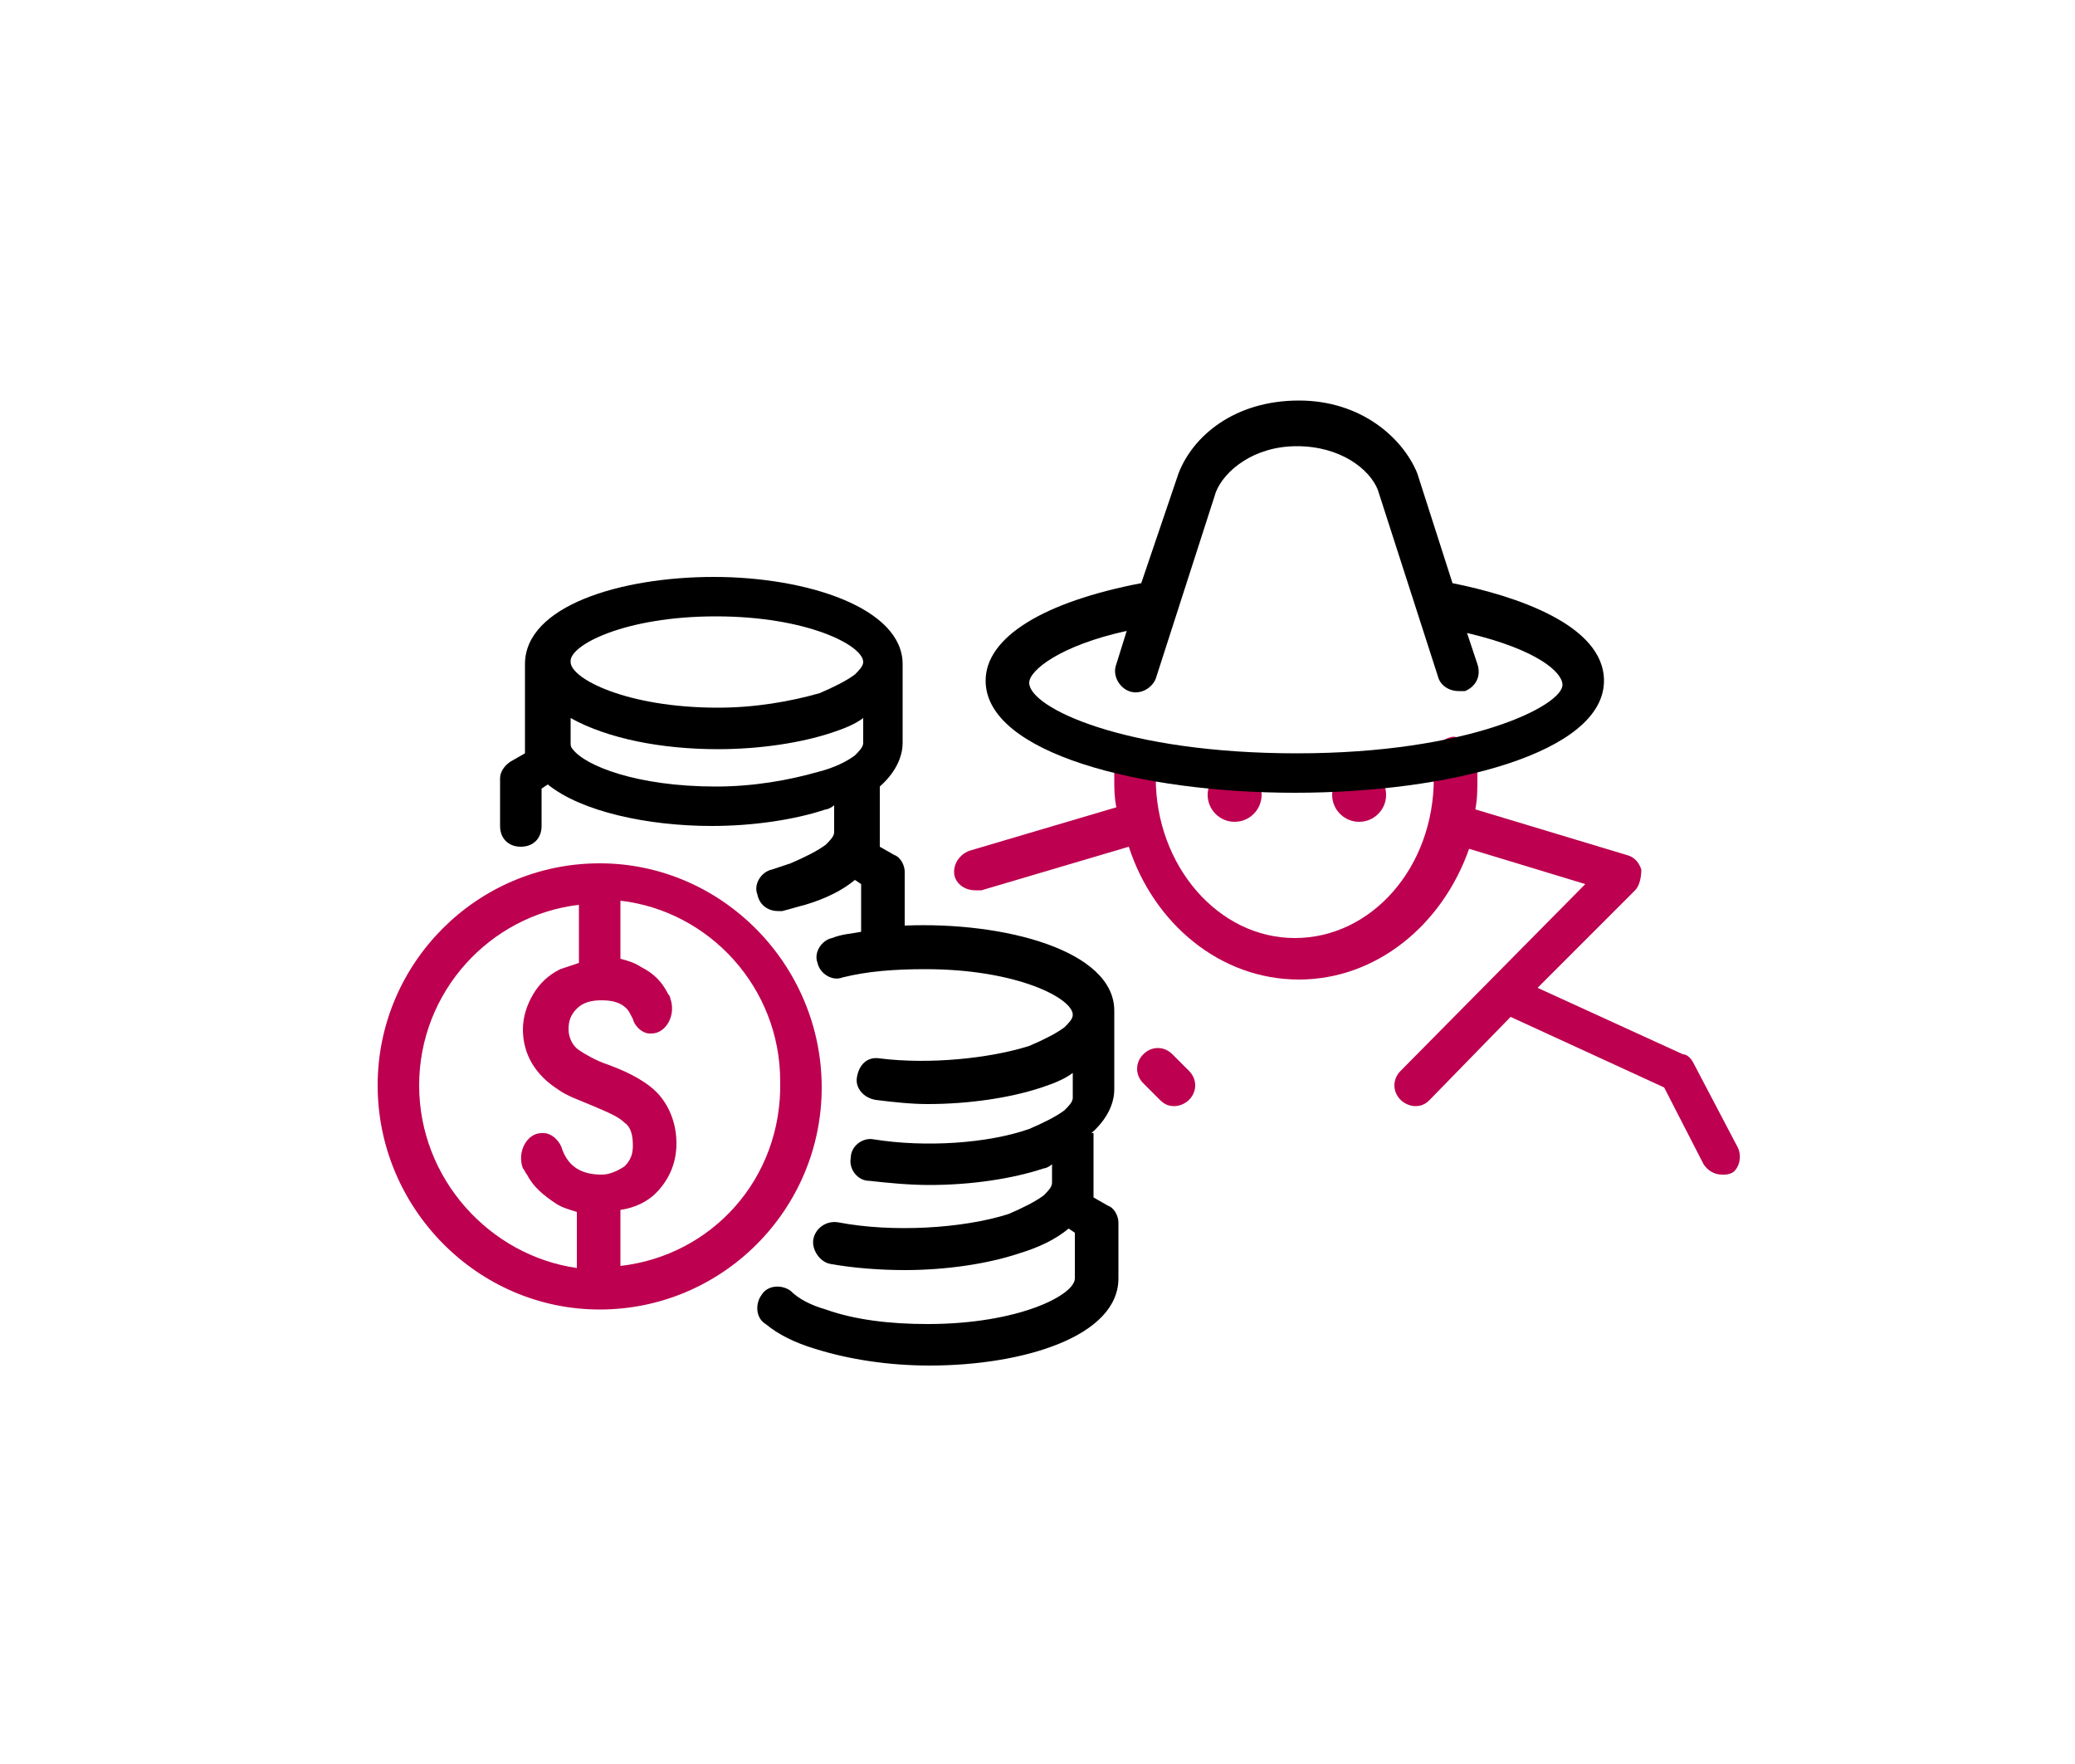
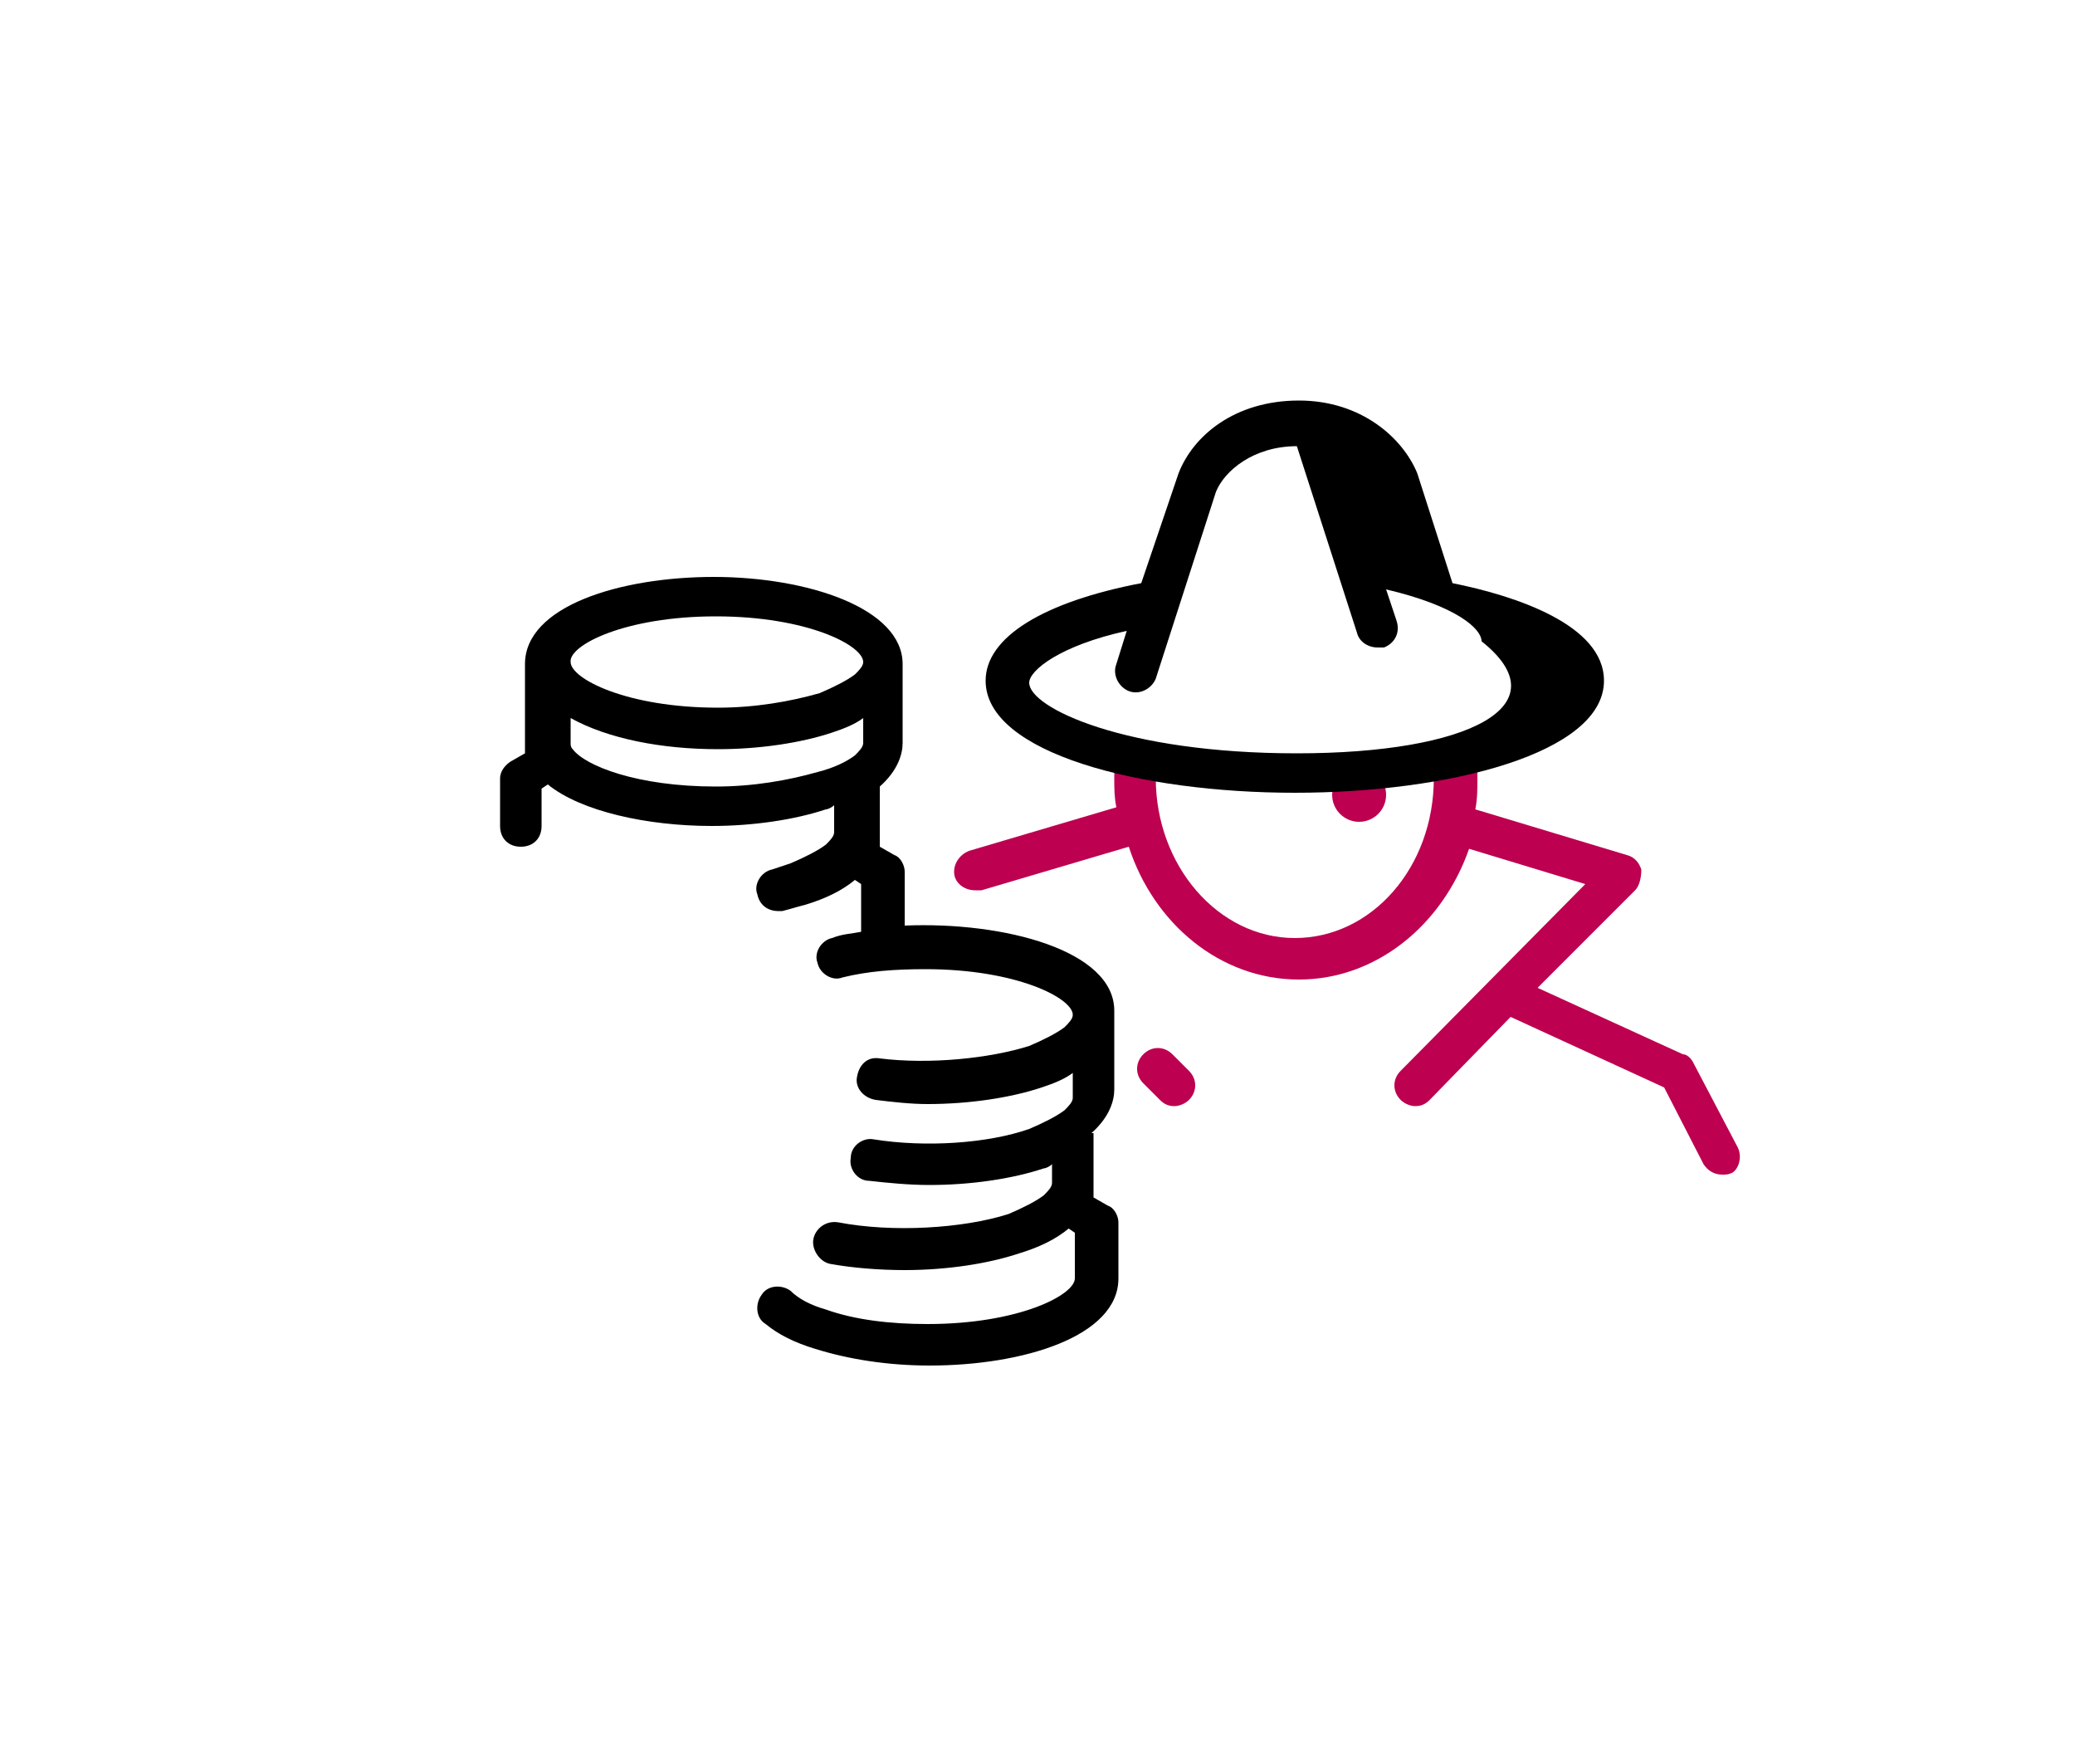
<svg xmlns="http://www.w3.org/2000/svg" version="1.1" id="Layer_1" x="0px" y="0px" viewBox="0 0 100 85" style="enable-background:new 0 0 100 85;" xml:space="preserve">
  <style type="text/css">
	.st0{fill:#BD004F;}
</style>
  <path d="M52.6,54.6c0.9-0.8,1.1-1.6,1.1-2.1v-3.8c0-2.9-5.3-4.3-10.1-4.1V42c0-0.3-0.2-0.7-0.5-0.8l-0.7-0.4c0-0.2,0-0.3,0-0.5v-2.4  c0.9-0.8,1.1-1.6,1.1-2.1v-3.8c0-2.7-4.6-4.2-9.1-4.2c-4.5,0-9.1,1.4-9.1,4.2v3.8c0,0.2,0,0.3,0,0.5l-0.7,0.4  c-0.3,0.2-0.5,0.5-0.5,0.8v2.3c0,0.6,0.4,1,1,1s1-0.4,1-1V38l0.3-0.2c1.6,1.3,4.8,2,7.9,2c2,0,4-0.3,5.5-0.8c0.1,0,0.3-0.1,0.4-0.2  v1.3c0,0.2-0.2,0.4-0.4,0.6c-0.4,0.3-1,0.6-1.7,0.9c-0.3,0.1-0.6,0.2-0.9,0.3c-0.5,0.1-0.9,0.7-0.7,1.2c0.1,0.5,0.5,0.8,1,0.8  c0.1,0,0.2,0,0.2,0c0.4-0.1,0.7-0.2,1.1-0.3c1-0.3,1.8-0.7,2.4-1.2c0,0,0,0,0,0l0.3,0.2v2.2c0,0,0,0,0,0.1c-0.5,0.1-0.9,0.1-1.4,0.3  c-0.5,0.1-0.9,0.7-0.7,1.2c0.1,0.5,0.7,0.9,1.2,0.7c1.2-0.3,2.5-0.4,4-0.4c4.4,0,7.1,1.4,7.1,2.2c0,0.2-0.2,0.4-0.4,0.6  c-0.4,0.3-1,0.6-1.7,0.9c-1.9,0.6-4.8,0.9-7.2,0.6c-0.6-0.1-1,0.3-1.1,0.9c-0.1,0.5,0.3,1,0.9,1.1c0.8,0.1,1.7,0.2,2.5,0.2  c2,0,4-0.3,5.5-0.8c0.6-0.2,1.1-0.4,1.5-0.7v1.2c0,0.2-0.2,0.4-0.4,0.6c-0.4,0.3-1,0.6-1.7,0.9c-2,0.7-5,0.9-7.5,0.5  c-0.5-0.1-1.1,0.3-1.1,0.9c-0.1,0.5,0.3,1.1,0.9,1.1c0.9,0.1,1.9,0.2,2.9,0.2c2,0,4-0.3,5.5-0.8c0.1,0,0.3-0.1,0.4-0.2V57  c0,0.2-0.2,0.4-0.4,0.6c-0.4,0.3-1,0.6-1.7,0.9c-2.2,0.7-5.6,0.9-8.2,0.4c-0.6-0.1-1.1,0.3-1.2,0.8c-0.1,0.5,0.3,1.1,0.8,1.2  c1.1,0.2,2.4,0.3,3.6,0.3c2,0,4-0.3,5.5-0.8c1-0.3,1.8-0.7,2.4-1.2c0,0,0,0,0,0l0.3,0.2v2.2c0,0.8-2.7,2.2-7.1,2.2  c-1.8,0-3.5-0.2-4.9-0.7c-0.7-0.2-1.3-0.5-1.7-0.9c-0.4-0.3-1.1-0.3-1.4,0.2c-0.3,0.4-0.3,1.1,0.2,1.4c0.6,0.5,1.4,0.9,2.4,1.2  c1.6,0.5,3.5,0.8,5.5,0.8c4.5,0,9.1-1.4,9.1-4.2v-2.7c0-0.3-0.2-0.7-0.5-0.8l-0.7-0.4c0-0.2,0-0.3,0-0.5V54.6z M34.5,29.7  c4.4,0,7.1,1.4,7.1,2.2c0,0.2-0.2,0.4-0.4,0.6c-0.4,0.3-1,0.6-1.7,0.9c-1.4,0.4-3.1,0.7-4.9,0.7c-4.4,0-7.1-1.4-7.1-2.2  C27.4,31.1,30.1,29.7,34.5,29.7z M39.4,37.2c-1.4,0.4-3.1,0.7-4.9,0.7c-3.8,0-6.3-1-6.9-1.8c0,0,0,0,0,0c0,0,0,0,0,0  c-0.1-0.1-0.1-0.2-0.1-0.3v-1.2c1.8,1,4.4,1.5,7.1,1.5c2,0,4-0.3,5.5-0.8c0.6-0.2,1.1-0.4,1.5-0.7v1.2c0,0.2-0.2,0.4-0.4,0.6  C40.8,36.7,40.2,37,39.4,37.2z" />
-   <circle class="st0" cx="59.5" cy="38.3" r="1.3" />
  <circle class="st0" cx="65.5" cy="38.3" r="1.3" />
  <path class="st0" d="M83.7,55.2l-2.1-4c-0.1-0.2-0.3-0.4-0.5-0.4l-7-3.2l4.7-4.7c0.2-0.2,0.3-0.6,0.3-1c-0.1-0.3-0.3-0.6-0.7-0.7  L71.1,39c0.1-0.5,0.1-1,0.1-1.5c0-0.4,0-0.7-0.1-1.1c-0.1-0.5-0.5-0.9-1.1-0.9c-0.5,0.1-1,0.5-0.9,1.1c0,0.3,0,0.6,0,0.9  c0,4.3-3,7.7-6.7,7.7c-3.7,0-6.7-3.5-6.7-7.7c0-0.3,0-0.5,0-0.8c0-0.5-0.4-1-0.9-1.1c-0.6-0.1-1,0.4-1.1,0.9c0,0.3,0,0.7,0,1  c0,0.5,0,0.9,0.1,1.4L46.7,41c-0.5,0.2-0.8,0.7-0.7,1.2c0.1,0.4,0.5,0.7,1,0.7c0.1,0,0.2,0,0.3,0l7.1-2.1c1.2,3.7,4.4,6.4,8.2,6.4  c3.7,0,6.9-2.6,8.2-6.3l5.6,1.7l-8.9,9c-0.4,0.4-0.4,1,0,1.4c0.2,0.2,0.5,0.3,0.7,0.3c0.3,0,0.5-0.1,0.7-0.3l3.9-4l7.4,3.4l1.9,3.7  c0.2,0.3,0.5,0.5,0.9,0.5c0.2,0,0.3,0,0.5-0.1C83.8,56.3,84,55.7,83.7,55.2z" />
  <path class="st0" d="M56.6,53.3c-0.3,0-0.5-0.1-0.7-0.3l-0.8-0.8c-0.4-0.4-0.4-1,0-1.4c0.4-0.4,1-0.4,1.4,0l0.8,0.8  c0.4,0.4,0.4,1,0,1.4C57.1,53.2,56.8,53.3,56.6,53.3z" />
-   <path class="st0" d="M28.9,41.6c-5.9,0-10.7,4.8-10.7,10.7S23,63.1,28.9,63.1s10.7-4.8,10.7-10.7S34.8,41.6,28.9,41.6z M20.2,52.3  c0-4.5,3.4-8.2,7.7-8.7v2.7c0,0,0,0.1,0,0.1c-0.3,0.1-0.6,0.2-0.9,0.3c-0.6,0.3-1,0.7-1.3,1.2c-0.3,0.5-0.5,1.1-0.5,1.7  c0,1.2,0.6,2.2,1.7,2.9c0.4,0.3,1,0.5,1.7,0.8s1.2,0.5,1.5,0.8c0.3,0.2,0.4,0.6,0.4,1.1c0,0.4-0.1,0.7-0.4,1  c-0.3,0.2-0.7,0.4-1.1,0.4c-1,0-1.6-0.4-1.9-1.2c-0.1-0.4-0.5-0.8-0.9-0.8h-0.1c-0.7,0-1.2,0.9-0.9,1.7c0.1,0.1,0.1,0.2,0.2,0.3  c0.3,0.6,0.8,1,1.4,1.4c0.3,0.2,0.7,0.3,1,0.4c0,0,0,0.1,0,0.1V61c0,0,0,0,0,0.1C23.6,60.5,20.2,56.8,20.2,52.3z M29.9,61  C29.9,61,29.9,61,29.9,61l0-2.6c0,0,0-0.1,0-0.1c0.7-0.1,1.3-0.4,1.7-0.8c0.6-0.6,1-1.4,1-2.4c0-0.9-0.3-1.7-0.8-2.3  c-0.5-0.6-1.4-1.1-2.5-1.5c-0.6-0.2-1.1-0.5-1.4-0.7s-0.5-0.6-0.5-1c0-0.4,0.1-0.7,0.4-1c0.3-0.3,0.7-0.4,1.2-0.4  c0.5,0,0.9,0.1,1.2,0.4c0.1,0.1,0.2,0.3,0.3,0.5c0.1,0.4,0.5,0.7,0.8,0.7h0.1c0.7,0,1.2-0.9,0.9-1.7c0-0.1-0.1-0.2-0.1-0.2  c-0.3-0.6-0.7-1-1.3-1.3c-0.3-0.2-0.6-0.3-1-0.4c0,0,0-0.1,0-0.1v-2.7c4.3,0.5,7.7,4.2,7.7,8.7C37.7,56.8,34.3,60.5,29.9,61z" />
-   <path d="M70,28.1l-1.7-5.3c-0.7-1.7-2.7-3.5-5.7-3.5c-3.1,0-5.1,1.7-5.8,3.5L55,28.1c-4.7,0.9-7.5,2.6-7.5,4.7  c0,3.5,7.5,5.4,14.9,5.4s14.9-1.9,14.9-5.4C77.3,30.1,73,28.7,70,28.1z M62.5,36.3c-8.3,0-12.9-2.2-12.9-3.4c0-0.6,1.5-1.8,4.7-2.5  l-0.5,1.6c-0.2,0.5,0.1,1.1,0.6,1.3c0.5,0.2,1.1-0.1,1.3-0.6l2.9-9c0.4-1,1.8-2.2,3.9-2.2c2.1,0,3.5,1.1,3.9,2.1l2.9,9  c0.1,0.4,0.5,0.7,1,0.7c0.1,0,0.2,0,0.3,0c0.5-0.2,0.8-0.7,0.6-1.3l-0.5-1.5c3.4,0.8,4.6,1.9,4.6,2.5C75.3,34,70.8,36.3,62.5,36.3z" />
+   <path d="M70,28.1l-1.7-5.3c-0.7-1.7-2.7-3.5-5.7-3.5c-3.1,0-5.1,1.7-5.8,3.5L55,28.1c-4.7,0.9-7.5,2.6-7.5,4.7  c0,3.5,7.5,5.4,14.9,5.4s14.9-1.9,14.9-5.4C77.3,30.1,73,28.7,70,28.1z M62.5,36.3c-8.3,0-12.9-2.2-12.9-3.4c0-0.6,1.5-1.8,4.7-2.5  l-0.5,1.6c-0.2,0.5,0.1,1.1,0.6,1.3c0.5,0.2,1.1-0.1,1.3-0.6l2.9-9c0.4-1,1.8-2.2,3.9-2.2l2.9,9  c0.1,0.4,0.5,0.7,1,0.7c0.1,0,0.2,0,0.3,0c0.5-0.2,0.8-0.7,0.6-1.3l-0.5-1.5c3.4,0.8,4.6,1.9,4.6,2.5C75.3,34,70.8,36.3,62.5,36.3z" />
</svg>